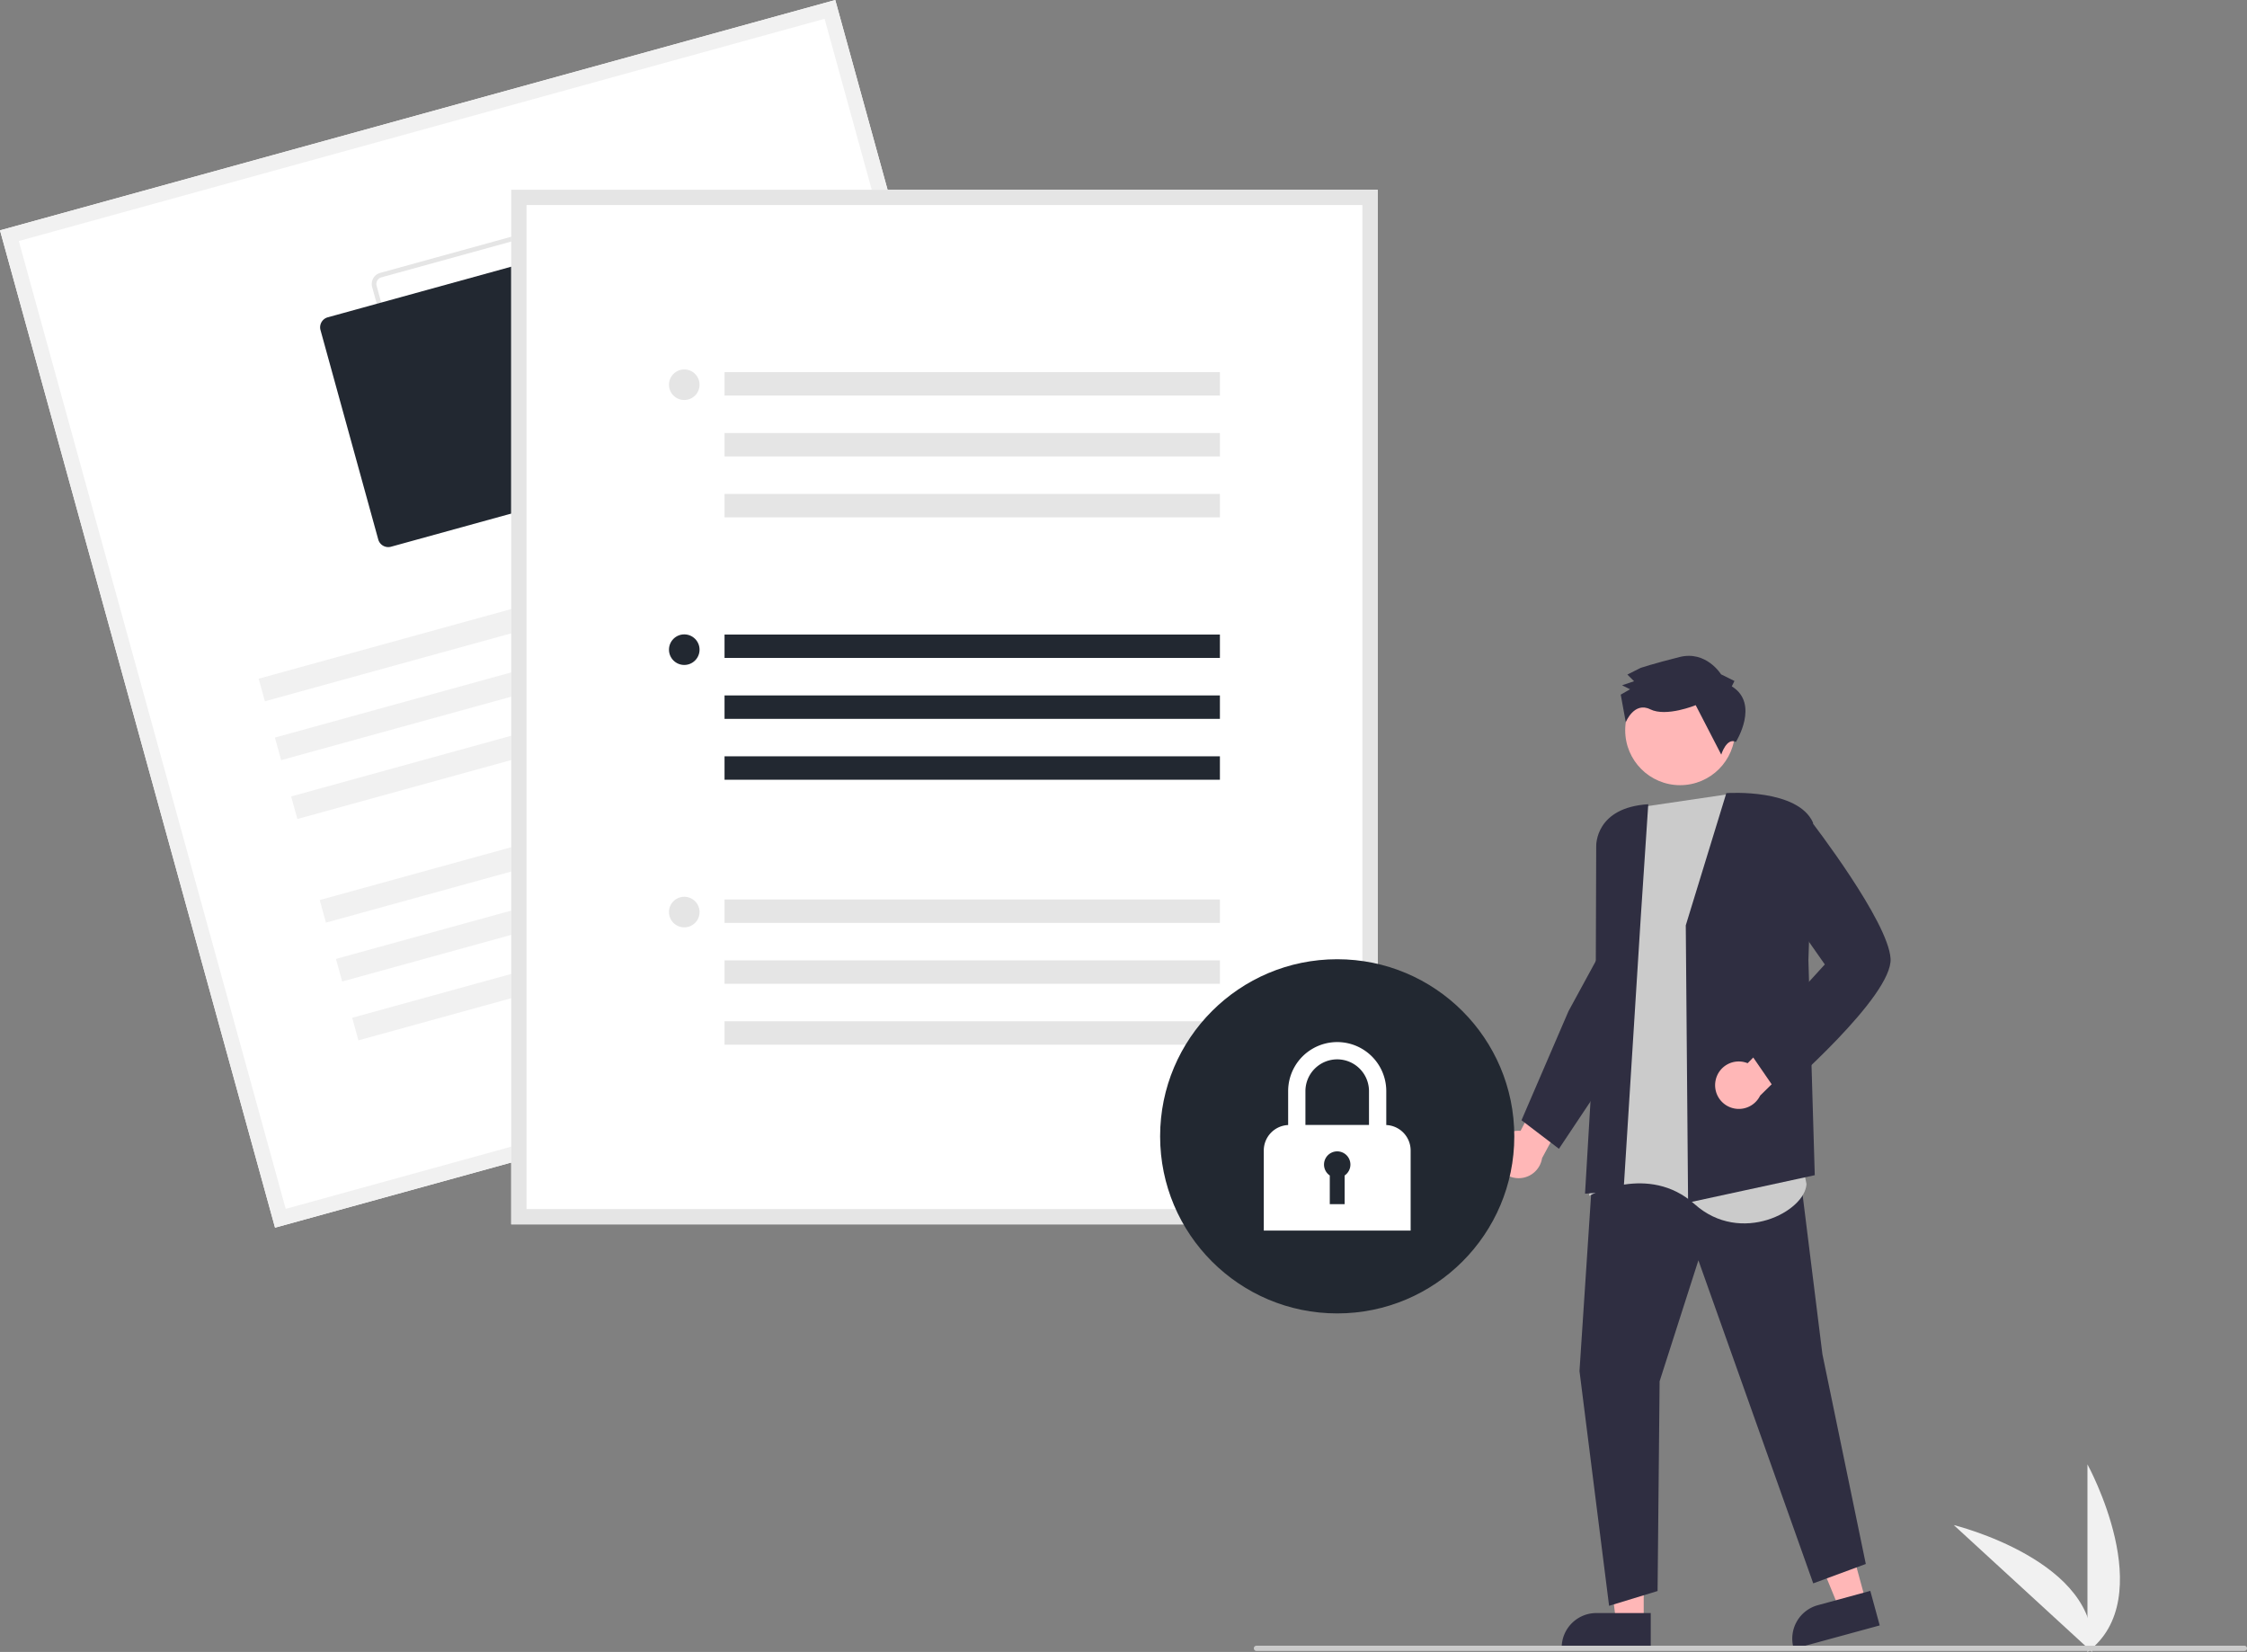
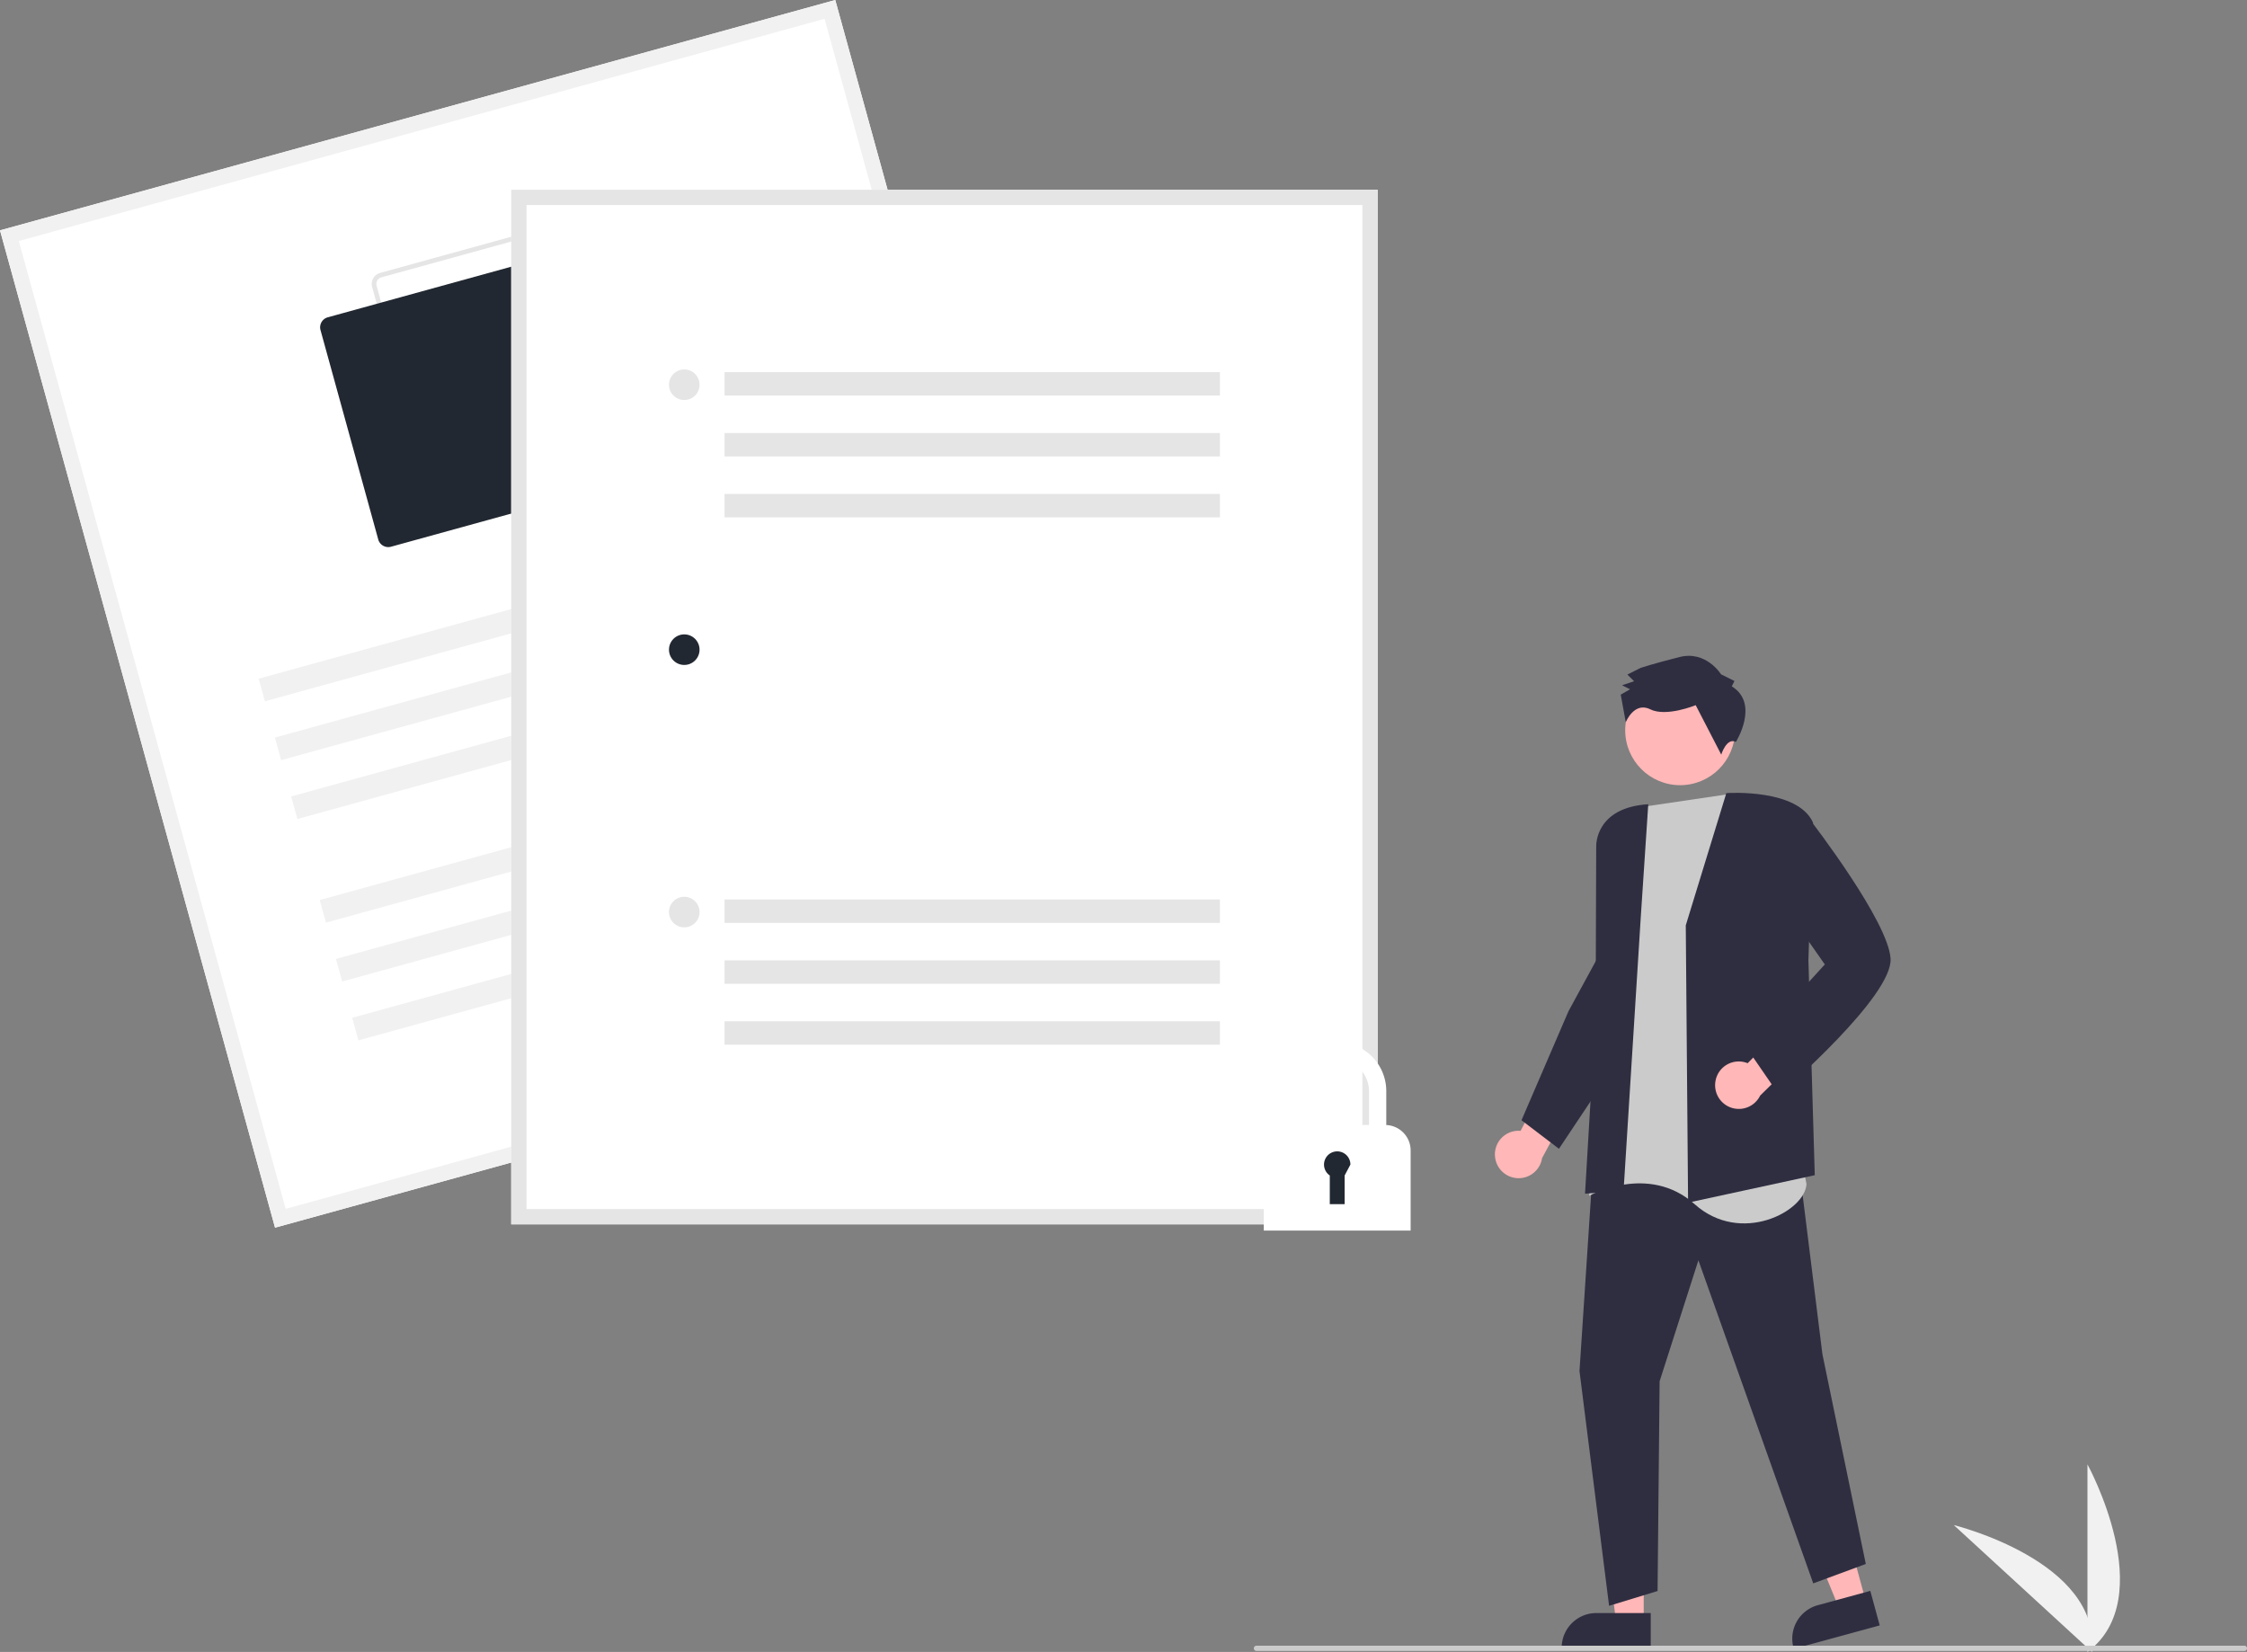
<svg xmlns="http://www.w3.org/2000/svg" data-name="Layer 1" width="866.524" height="637.056">
  <rect width="100%" height="100%" fill="#808080" stroke="none" />
  <path d="M805 637.056v-72.34s28.192 51.286 0 72.34z" fill="#f1f1f1" />
  <path d="M806.741 637.044l-53.29-48.922s56.846 13.916 53.29 48.922z" fill="#f1f1f1" />
  <path d="M576.528 445.97a9.095 9.095 0 019.852-9.871l9.606-18.431 12.625 3.106-13.932 25.837a9.145 9.145 0 01-18.15-.64zM633.871 625.527l-10.653-.001-5.068-41.089 15.723.001-.002 41.089z" fill="#ffb7b7" />
  <path d="M636.587 635.853l-34.348-.002v-.434a13.37 13.37 0 0113.37-13.37l20.98.002z" fill="#2f2e41" />
  <path fill="#ffb7b7" d="M719.549 617.569l-10.278 2.802-15.701-38.308 15.169-4.136 10.81 39.642z" />
  <path d="M724.887 626.816l-33.14 9.037-.114-.42a13.37 13.37 0 019.381-16.415h.001l20.24-5.52zM614.423 448.033l-5.314 80.694 11.415 90.534 18.697-5.707.788-80.891 14.957-46.645 44.284 124.584 20.271-7.479-16.729-80.891-9.447-75.97-78.922 1.771z" fill="#2f2e41" />
  <path d="M666.084 306.334l-31.485 4.643-11.343 11.218-3.522 40.307 2.187 35.702-9.118 62.959s22.93-12.73 40.7 3.205 42.636 2.816 43.147-7.784z" fill="#cbcbcb" />
  <path d="M650.096 356.885v-.045l15.641-50.984.202-.013c1.113-.072 27.337-1.618 33.202 11.33l.029.063-1.782 52.983 2.454 82.979-48.5 10.505-.353.076zM632.763 353.361l2.869-43.22c-20.407 1.269-20.1 15.737-20.076 16.368l-.223 64.65-4.087 69.164 14.86-1.115z" fill="#2f2e41" />
  <path d="M586.747 432.005l18.117-42.047 12.646-23.222 6.602 41.89-22.922 34.383z" fill="#2f2e41" />
  <path d="M661.622 416.534a9.095 9.095 0 0112.325-6.526l14.616-14.777 11.147 6.692-20.935 20.578a9.145 9.145 0 01-17.153-5.967z" fill="#ffb7b7" />
  <path d="M673.913 404.614l29.801-32.693-19.726-28.149 2.03-13.762 11.627-14.362.227.293c1.239 1.604 30.362 39.44 31.197 53.763.839 14.376-41.02 50.742-42.803 52.282l-.248.215z" fill="#2f2e41" />
  <circle cx="647.916" cy="281.612" r="21.181" fill="#ffb7b7" />
  <path d="M667.838 264.678l1.027-2.066-5.167-2.567s-5.7-9.275-16.014-6.668-14.955 4.166-14.955 4.166l-5.154 2.593 2.587 2.574-4.64 1.56 3.1 1.54-3.608 2.073 1.942 10.628s3.225-8.06 9.425-4.98 17.542-1.593 17.542-1.593l9.853 19.069s2.033-6.685 5.657-4.902c0 0 9.258-14.745-1.595-21.427z" fill="#2f2e41" />
  <path d="M428.17 384.598l-322.103 88.831L0 88.831 322.102 0z" fill="#fff" />
  <path d="M428.17 384.598l-322.103 88.831L0 88.831 322.102 0zM110.181 466.18l310.738-85.698L317.987 7.25 7.25 92.947z" fill="#f1f1f1" />
  <path d="M252.006 172.293l-80.741 22.268a4.46 4.46 0 01-5.48-3.11l-22.267-80.742a4.46 4.46 0 013.11-5.479l80.742-22.267a4.46 4.46 0 015.479 3.11l22.267 80.741a4.46 4.46 0 01-3.11 5.48zm-104.904-65.345a2.676 2.676 0 00-1.866 3.288l22.267 80.74a2.676 2.676 0 003.288 1.867l80.741-22.267a2.676 2.676 0 001.866-3.288l-22.267-80.74a2.676 2.676 0 00-3.288-1.867z" fill="#e5e5e5" />
  <path d="M231.538 188.567l-80.74 22.268a4.014 4.014 0 01-4.932-2.8l-22.267-80.74a4.014 4.014 0 012.8-4.932l80.74-22.267a4.014 4.014 0 014.931 2.799l22.268 80.741a4.014 4.014 0 01-2.8 4.931z" fill="#222831" />
  <path fill="#f1f1f1" d="M99.756 261.73l225.317-62.14 2.4 8.707-225.316 62.14zM106.017 284.431l225.317-62.139 2.4 8.707-225.316 62.14zM112.278 307.132l225.316-62.139 2.402 8.707-225.317 62.14zM123.297 347.088l225.316-62.139 2.402 8.707-225.317 62.14zM129.558 369.79l225.316-62.139 2.402 8.707-225.317 62.14zM135.819 392.492l225.316-62.139 2.402 8.707L138.22 401.2z" />
  <path d="M531.276 472.144H197.15V73.19h334.127z" fill="#fff" />
  <path d="M531.276 472.144H197.15V73.19h334.127zm-328.232-5.894h322.338V79.083H203.044z" fill="#e5e5e5" />
-   <path fill="#222831" d="M279.408 244.695h191.034v9.032H279.408zM279.408 268.178h191.034v9.032H279.408zM279.408 291.661h191.034v9.032H279.408z" />
  <circle cx="263.877" cy="250.534" r="5.895" fill="#222831" />
  <path fill="#e5e5e5" d="M279.408 143.505h191.034v9.032H279.408zM279.408 166.989h191.034v9.032H279.408zM279.408 190.472h191.034v9.032H279.408z" />
  <circle cx="263.877" cy="148.362" r="5.895" fill="#e5e5e5" />
  <path fill="#e5e5e5" d="M279.408 346.867h191.034v9.032H279.408zM279.408 370.35h191.034v9.032H279.408zM279.408 393.833h191.034v9.032H279.408z" />
  <circle cx="263.877" cy="351.723" r="5.895" fill="#e5e5e5" />
-   <circle cx="515.677" cy="438.205" r="68.293" fill="#222831" />
  <path d="M534.598 433.848v-13.067a18.921 18.921 0 10-37.842 0v13.067a9.838 9.838 0 00-9.396 9.824v30.879h56.634v-30.88a9.838 9.838 0 00-9.396-9.823zm-18.921-25.326a12.273 12.273 0 0112.258 12.26v13.044h-24.517V420.78a12.273 12.273 0 0112.259-12.259z" fill="#fff" />
-   <path d="M520.768 449.098a5.09 5.09 0 10-7.955 4.207v11.065h5.727v-11.065a5.084 5.084 0 002.228-4.207z" fill="#222831" />
+   <path d="M520.768 449.098a5.09 5.09 0 10-7.955 4.207v11.065h5.727v-11.065z" fill="#222831" />
  <path d="M865.524 636.65h-381a1 1 0 010-2h381a1 1 0 010 2z" fill="#cbcbcb" />
</svg>